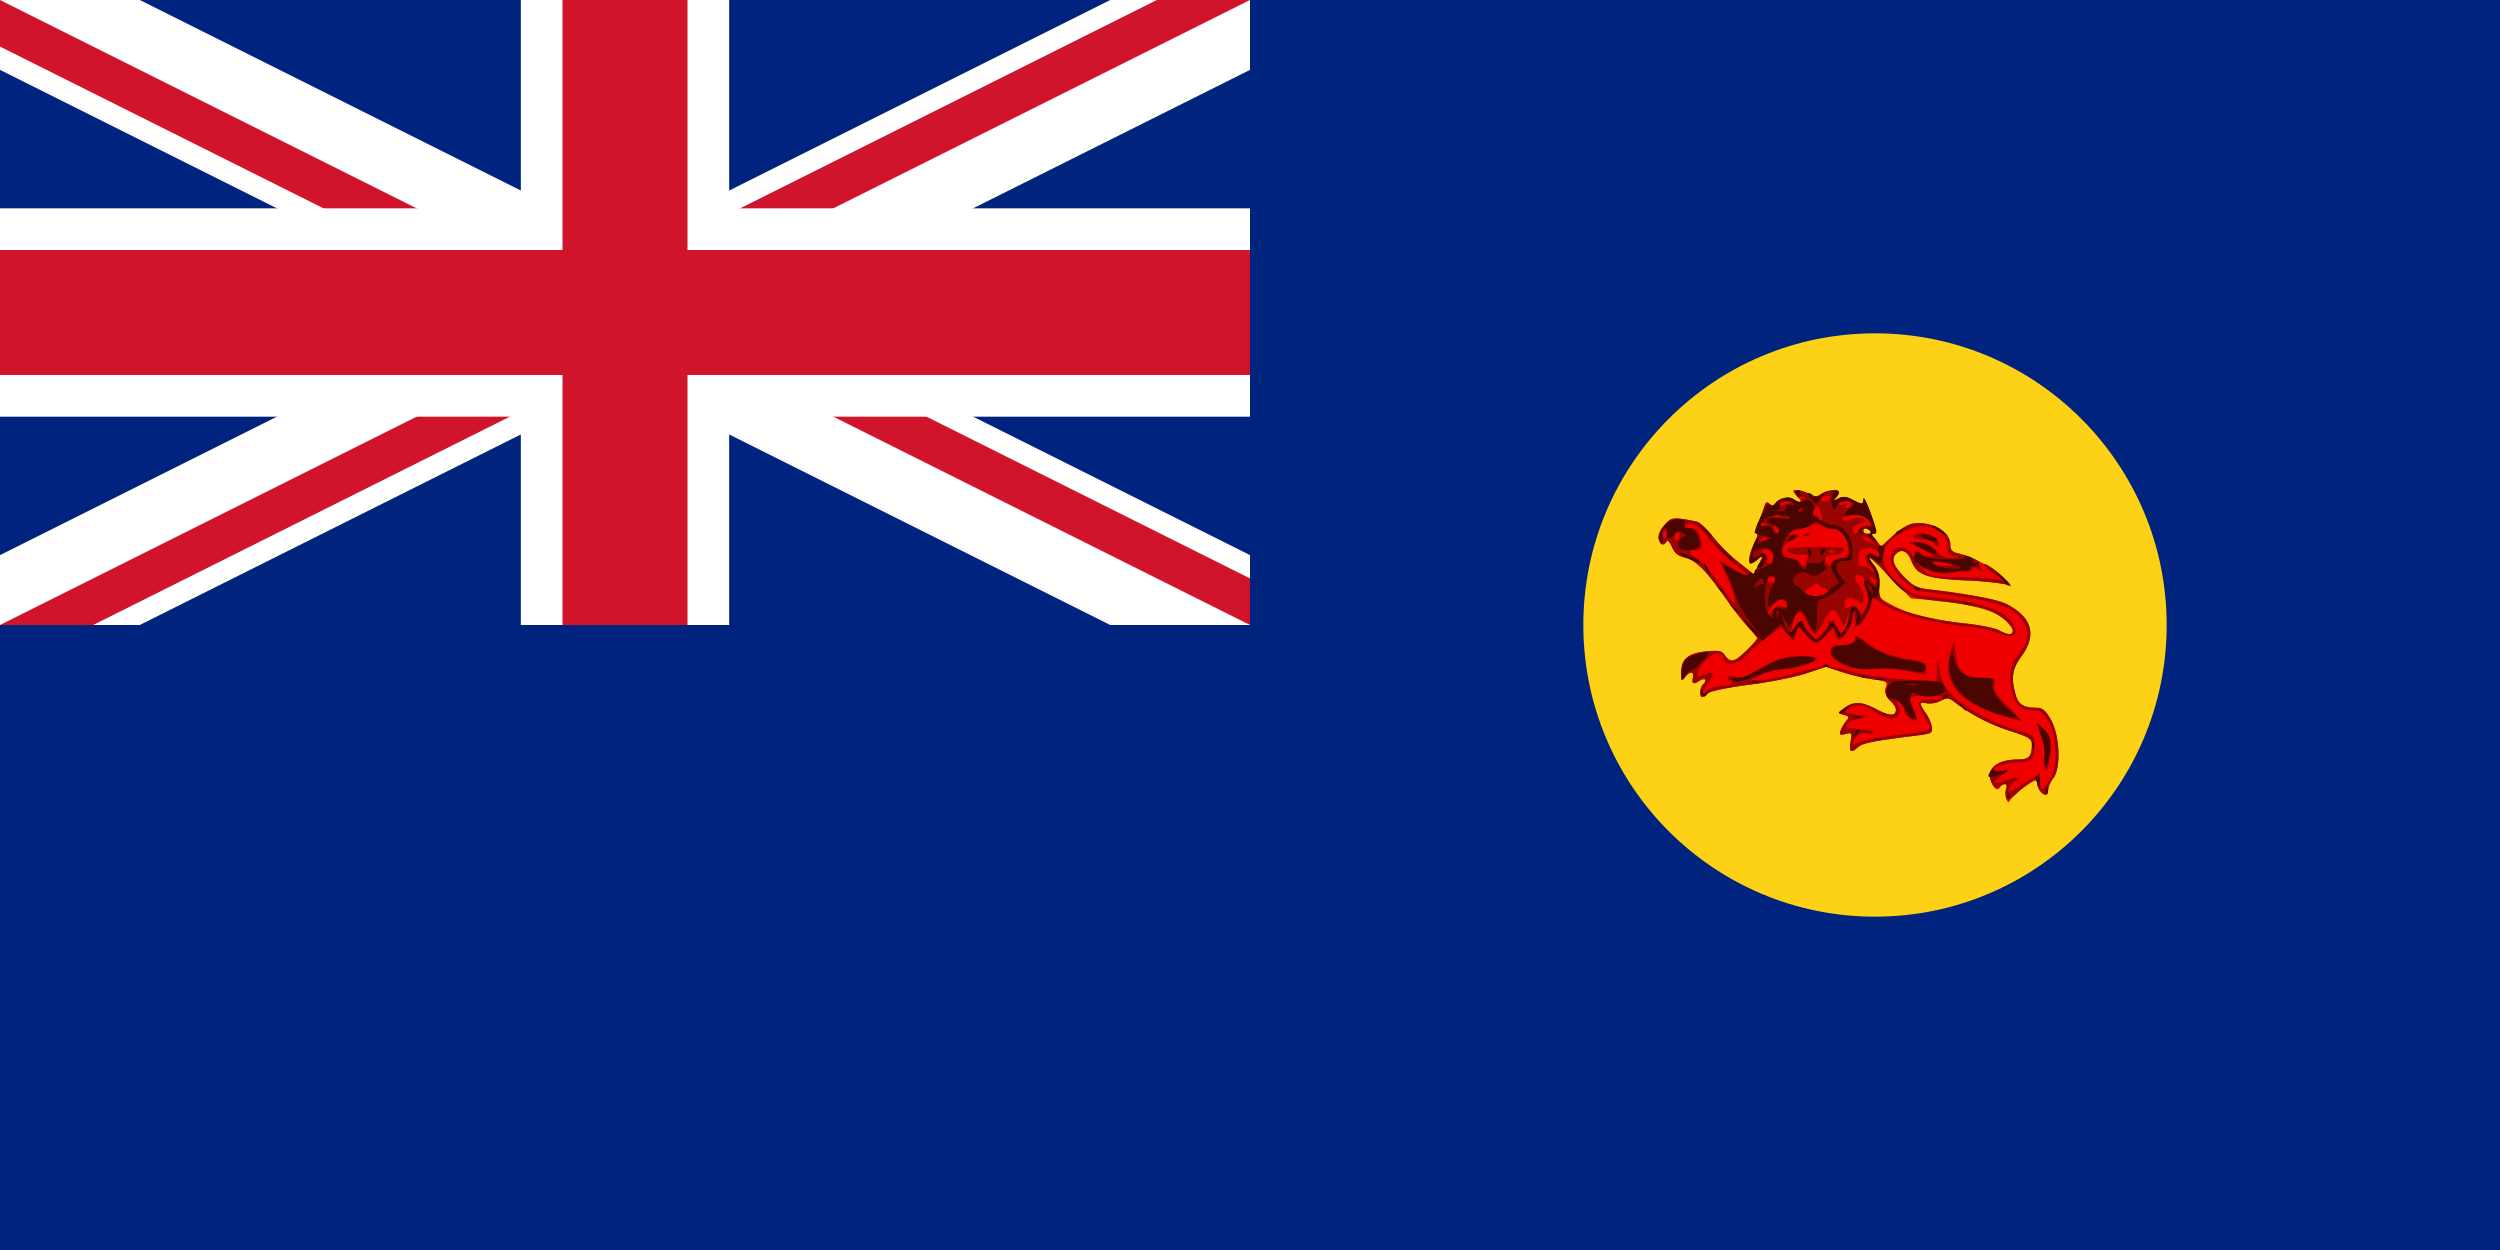
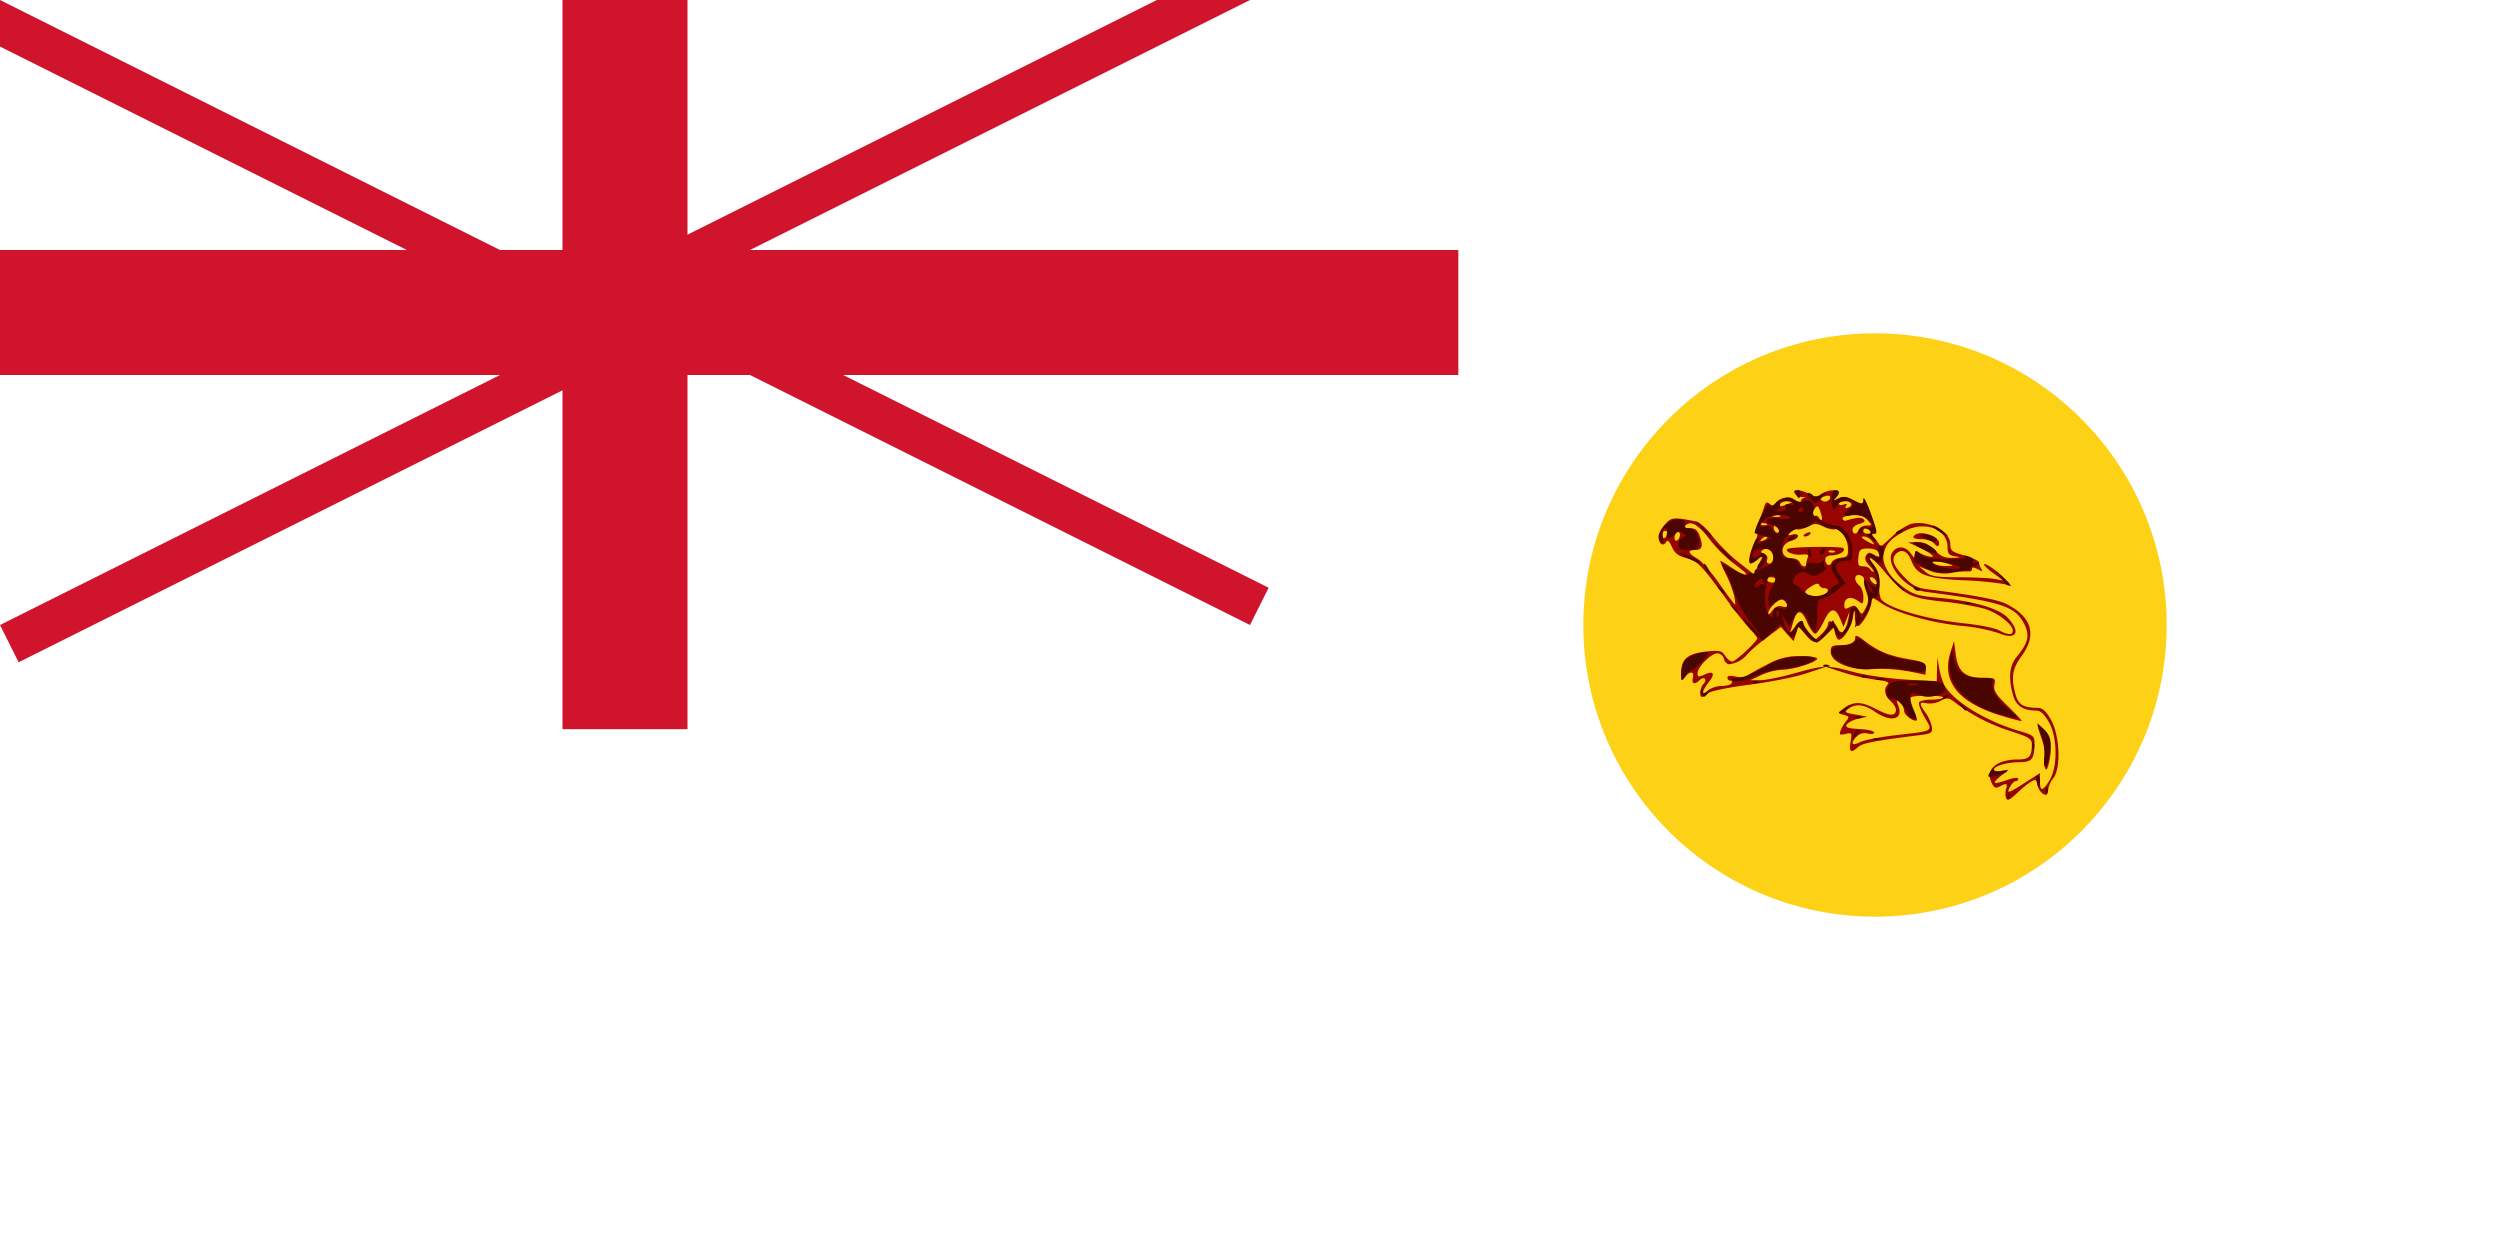
<svg xmlns="http://www.w3.org/2000/svg" width="1200" height="600">
  <clipPath id="a">
    <path d="M0 0v150h700v150H600zm0 300v50h300V0h300z" />
  </clipPath>
-   <path fill="#00247d" style="stroke:none" d="M0 0h1200v600H0z" />
  <path d="m0 0 600 300m0-300L0 300" stroke="#fff" stroke-width="60" style="fill:none" />
  <path d="m0 0 600 300m0-300L0 300" stroke="#cf142b" stroke-width="40" clip-path="url(#a)" style="fill:none" />
-   <path d="M0 150h700M300 0v350" stroke="#fff" stroke-width="100" style="fill:none" />
  <path d="M0 150h700M300 0v350" stroke="#cf142b" stroke-width="60" style="fill:none" />
-   <path d="M0 300h600V0h600v600H0z" style="stroke:none" fill="#00247d" />
  <circle style="opacity:1;fill:#fcd116;fill-opacity:1;fill-rule:nonzero;stroke:none;stroke-width:2.146;stroke-linecap:round;stroke-linejoin:miter;stroke-miterlimit:4;stroke-dasharray:none;stroke-opacity:1;paint-order:stroke fill markers" cx="900" cy="300" r="140" />
-   <path style="fill:#e00" d="M19.337 5.964a.222.222 0 0 1-.003-.126c.021-.067-.034-.09-.072-.03-.035.058-.073.04-.116-.054-.078-.171.066-.295.342-.295.14 0 .176-.038.176-.192 0-.07-.034-.093-.236-.16a2.41 2.41 0 0 1-.711-.35c-.12-.095-.133-.098-.226-.05a.302.302 0 0 1-.178.031c-.098-.024-.1.001-.01.127a.476.476 0 0 1 .078.18c.008.074-.008.084-.183.105-.56.07-.708.099-.764.149-.093.085-.119.067-.097-.067.019-.116.015-.121-.066-.1-.072.017-.082.01-.062-.044a.467.467 0 0 1 .072-.122c.042-.05.038-.06-.032-.08-.079-.021-.08-.022-.01-.075.132-.101.23-.101.423 0 .18.094.257.096.257.006 0-.025-.032-.075-.072-.111-.052-.047-.067-.093-.054-.158.017-.089.01-.094-.163-.116a2.601 2.601 0 0 1-.395-.093l-.214-.07-.257.086c-.142.047-.47.112-.729.145-.266.034-.494.081-.526.108-.03.027-.065.048-.078.048-.037 0-.027-.133.011-.157.067-.042.037-.091-.032-.054-.098.052-.118.045-.097-.033.022-.086-.038-.092-.101-.01-.041.055-.047.048-.048-.063-.001-.172.093-.25.326-.269.161-.013.194-.005.24.06.065.093.144.068.297-.095.062-.066.113-.126.113-.132 0-.006-.055-.07-.122-.144a4.183 4.183 0 0 1-.288-.374c-.22-.322-.395-.494-.53-.521-.08-.016-.122-.052-.155-.132-.028-.066-.056-.094-.07-.07-.038.06-.08.047-.101-.032-.012-.045.013-.109.07-.175.09-.108.111-.11.416-.05.04.01.135.095.209.192.073.097.222.246.33.33l.196.155.048-.095c.079-.157.08-.166.008-.103a.27.27 0 0 1-.092.061c-.044 0-.024-.125.042-.253.038-.075.05-.133.03-.14-.022-.007-.015-.058.019-.132.03-.066.065-.157.077-.2.018-.063.034-.073.07-.043.034.028.053.028.07 0 .047-.076.171-.1.253-.048.092.059.102.028.02-.062-.053-.06-.053-.064.01-.064.036 0 .106.021.156.047.076.04.1.04.155 0 .07-.051.226-.065.226-.02 0 .016-.02.05-.044.075-.036.038-.03.039.035.006.061-.032.1-.03.181.013.13.067.141.067.144-.008 0-.033.041.047.09.178.085.233.087.322.005.239-.05-.05-.097-.054-.097-.007 0 .02.022.035.05.035.028 0 .08.038.114.084l.062.083.147-.134c.164-.152.271-.19.443-.158.174.033.3.145.3.267 0 .067.018.103.051.103.126 0 .445.155.583.283.128.12.138.137.064.117a4.92 4.92 0 0 0-.525-.046c-.484-.025-.604-.07-.673-.252-.044-.117-.117-.155-.185-.099-.08.067-.054.156.09.304.119.123.162.144.34.164.485.055.862.128.981.19.323.165.388.394.189.666-.12.163-.137.275-.077.493.036.13.098.168.278.17.066 0 .109.037.173.148.117.201.135.624.034.754a.31.31 0 0 0-.067.15c0 .036-.013.065-.028.065-.05 0-.112-.082-.112-.148 0-.057-.02-.051-.155.042a.832.832 0 0 0-.187.163c-.028.05-.033.049-.054-.006zm.082-2.16c0-.026-.052-.094-.116-.15-.128-.113-.457-.198-.93-.24l-.262-.023-.25-.258c-.254-.26-.358-.337-.221-.163.056.072.072.134.064.253-.01.157-.008.16.163.253.219.118.517.193.943.238.184.019.377.057.428.085.12.065.181.067.181.005z" transform="matrix(37.395 0 0 37.395 239.961 160.406)" />
  <path style="fill:#980500" d="M19.333 5.954a.208.208 0 0 1 0-.116c.024-.073.005-.08-.085-.031-.05.027-.071.016-.103-.055-.077-.17.068-.293.343-.293.14 0 .176-.038.176-.192 0-.07-.035-.093-.236-.16a2.41 2.41 0 0 1-.711-.35c-.12-.095-.133-.098-.226-.05a.302.302 0 0 1-.178.031c-.098-.024-.1.001-.01.127a.476.476 0 0 1 .078.18c.008.074-.008.084-.183.105-.56.07-.708.099-.764.149-.093.085-.119.067-.097-.067.019-.116.015-.121-.066-.1-.072.017-.082.01-.062-.044a.467.467 0 0 1 .072-.122c.042-.05.038-.06-.032-.08-.08-.021-.08-.022-.01-.075.132-.101.23-.101.423 0 .18.094.257.096.257.006 0-.025-.031-.074-.07-.109-.076-.069-.09-.157-.033-.214.026-.026-.023-.044-.165-.06a2.527 2.527 0 0 1-.416-.094l-.214-.07-.257.085c-.142.047-.47.112-.729.145-.266.034-.495.081-.526.108-.03.027-.065.048-.078.048-.04 0-.026-.123.018-.167.022-.023.03-.052.017-.066-.014-.013-.043-.006-.066.017-.064.064-.107.05-.087-.028.022-.086-.039-.092-.101-.01-.042.055-.047.048-.048-.063-.001-.17.086-.241.324-.266.17-.017.198-.011.239.055.025.04.066.074.091.074.042 0 .322-.26.322-.3a.51.51 0 0 0-.091-.112 5.141 5.141 0 0 1-.295-.373c-.333-.457-.378-.503-.527-.543-.104-.028-.15-.064-.184-.145-.027-.064-.054-.091-.069-.067-.037.06-.08.047-.1-.032-.012-.045.013-.109.07-.175.09-.108.111-.11.416-.05.04.01.135.095.208.192.074.097.223.246.331.33l.196.155.048-.095c.079-.157.08-.166.008-.103a.27.27 0 0 1-.092.061c-.044 0-.024-.125.042-.253.038-.075.05-.133.03-.14-.022-.007-.015-.058.019-.132.03-.066.065-.157.077-.2.018-.063.034-.073.07-.043.034.028.053.028.07 0 .047-.076.171-.1.253-.048.043.027.078.035.078.017 0-.019.02-.04.044-.048.024-.009.017-.011-.016-.007a.122.122 0 0 1-.1-.04c-.055-.065.055-.066.18 0 .076.039.1.039.155 0 .07-.052.226-.066.226-.02 0 .015-.02.048-.044.074-.036.038-.03.039.035.006.061-.032.1-.03.181.013.13.067.141.067.144-.008 0-.033.041.047.09.178.085.233.087.322.005.239-.05-.05-.097-.054-.097-.007 0 .02.022.035.05.035.028 0 .08.038.114.084l.062.083.147-.134a.773.773 0 0 1 .235-.158c.223-.055.508.09.508.26 0 .083.02.099.183.145.1.029.183.068.184.087a.2.2 0 0 0 .03.082c.024.038.016.04-.044.007-.052-.027-.074-.028-.074-.002 0 .021-.02.034-.044.03a1.017 1.017 0 0 0-.206.017.512.512 0 0 1-.296-.027l-.134-.054.082.07c.07.058.134.069.423.069.187 0 .394.01.458.021l.118.021-.13-.096c-.073-.054-.125-.104-.116-.113.02-.02.194.105.281.204l.07.079-.087-.027a4.262 4.262 0 0 0-.525-.05c-.484-.024-.604-.069-.673-.251-.044-.117-.117-.155-.185-.099-.08.067-.054.156.09.304.11.115.168.145.305.162.588.073.9.131 1.014.19.325.167.39.396.19.668-.119.163-.136.275-.076.493.036.13.098.168.278.17.066 0 .109.037.173.148.117.201.135.624.034.754a.31.31 0 0 0-.067.15c0 .036-.013.065-.028.065-.05 0-.112-.082-.112-.148 0-.081-.08-.042-.257.124-.095.09-.128.105-.143.065zm.245-.198.19-.122v.105c0 .134.036.131.122-.01.107-.176.104-.557-.008-.75-.062-.108-.108-.148-.167-.148-.165 0-.255-.062-.293-.2-.062-.222-.046-.378.049-.491.146-.174.17-.278.094-.422-.117-.227-.29-.283-1.261-.41-.279-.036-.554-.39-.413-.53.065-.065.158-.05.218.035.048.07.054.07.054.014 0-.047.013-.055.044-.03a.41.41 0 0 0 .127.054c.116.029.046-.038-.125-.117l-.133-.062.116-.003c.085-.002.145.025.221.102.082.081.133.103.233.1.105-.005.11-.009.032-.02-.08-.013-.096-.033-.096-.117 0-.232-.292-.343-.545-.209-.186.098-.251.17-.276.3-.024.132.074.294.262.43.117.085.189.106.428.127.456.04.794.138.907.262.172.189.104.288-.13.19a2.249 2.249 0 0 0-.468-.09c-.392-.039-.846-.168-1.027-.29-.126-.086-.128-.086-.128-.014 0 .084-.129.308-.177.308-.018 0-.034-.05-.036-.113l-.004-.114-.025.131c-.024.123-.121.27-.178.27-.014 0-.034-.034-.045-.077l-.02-.077-.1.095c-.125.12-.156.119-.264-.01l-.087-.104-.032.096-.032.095-.082-.09-.081-.092-.203.154a1.563 1.563 0 0 0-.23.2.36.36 0 0 1-.229.125c-.028 0-.059-.031-.069-.07-.01-.039-.047-.07-.084-.07-.081 0-.254.174-.254.255 0 .05.013.052.087.018.12-.055.144-.015.056.097-.09.115-.097.186-.01.107a.297.297 0 0 1 .173-.058c.06 0 .118-.015.13-.034.012-.02.005-.035-.016-.035a.037.037 0 0 1-.037-.038c0-.024.04-.03.106-.014.059.012.125.007.149-.012.023-.019.138-.083.255-.142a.792.792 0 0 1 .428-.109c.117 0 .214.015.214.032 0 .046-.305.143-.451.144a.761.761 0 0 0-.265.067l-.14.066.123.001c.067 0 .263-.039.436-.087.39-.11.426-.11.759-.02.15.041.447.084.671.098l.402.024.004-.154.004-.153.024.14a.854.854 0 0 0 .064.212c.113.207.536.467.959.59.18.052.2.067.2.151-.001.211-.031.251-.193.251-.164 0-.33.05-.33.099 0 .017.043.023.096.014l.096-.018-.098.079c-.127.102-.104.118.075.055.08-.028.145-.036.145-.018a.034.034 0 0 1-.033.033c-.019 0-.05.032-.071.07-.052.096-.027.089.193-.052zm.252-.198a.25.25 0 0 1-.003-.13.571.571 0 0 0-.038-.236c-.072-.212-.072-.214.031-.117.09.085.112.255.056.454-.02.07-.028.076-.046.03zm-.533-.653c-.57-.166-.798-.441-.678-.82l.046-.145.022.171c.028.22.12.3.348.3.159 0 .165.004.148.09-.014.074.018.124.179.28.107.104.184.188.17.187a3.802 3.802 0 0 1-.235-.063zm-1.238-.58a2.012 2.012 0 0 0-.442-.026c-.274.022-.535-.086-.535-.222 0-.07.017-.084.102-.084.14 0 .212-.033.212-.095 0-.04.027-.033.113.033.183.14.315.195.562.238.21.037.232.048.232.124 0 .046-.004.082-.009.079a4.692 4.692 0 0 0-.235-.048zm.352-1.638c-.026-.031-.1-.056-.167-.056-.07 0-.11-.014-.098-.035.062-.1.36 0 .325.108-.009.026-.03.02-.06-.017zm-.492 2.46c.498-.057.477-.044.368-.23-.05-.086-.083-.173-.07-.192.01-.019.081-.034.156-.034.074 0 .142-.012.151-.026.02-.031-.382-.034-.413-.003-.012.012.003.08.033.153.03.072.051.135.046.14-.034.03-.166-.065-.166-.119a.165.165 0 0 0-.054-.111c-.046-.039-.049-.033-.02.044.068.177-.09.219-.296.08-.144-.099-.249-.11-.344-.041-.058.043-.05.05.09.074l.153.028-.118.026c-.065.015-.131.049-.147.074-.023.037.012.05.161.058.105.006.191.026.191.044 0 .019-.037.025-.082.014a.143.143 0 0 0-.14.036c-.088.089-.067.13.039.075.053-.026.26-.067.462-.09zm-.872-1.425c0-.07.08-.034.126.056.047.093.101.045.133-.117l.02-.105-.04.101-.039.101-.046-.11c-.062-.148-.125-.137-.207.038-.038.08-.086.152-.108.158-.02.006-.069-.059-.106-.145-.077-.177-.133-.172-.186.017l-.034.12.072-.088c.046-.055.078-.072.089-.045a.84.84 0 0 0 .088.133l.072.091.083-.078c.046-.043.083-.1.083-.127zm2.372.085c0-.083-.191-.231-.367-.284a3.927 3.927 0 0 0-.54-.092c-.412-.044-.482-.08-.736-.381-.151-.18-.269-.248-.136-.08a.315.315 0 0 1 .065.237.451.451 0 0 0 .02.188c.072.117.58.266 1.081.318.186.02.38.058.432.086.118.064.181.067.181.008zm-2.96-.312c.052.014.07.006.059-.027a.103.103 0 0 0-.055-.06c-.047-.016-.183.113-.183.174 0 .023.023.009.052-.032.036-.052.075-.069.126-.055zm1.08-.186a.414.414 0 0 1-.03-.158c.005-.024-.018-.05-.052-.058-.076-.016-.081.071-.009.132.029.024.053.09.053.146 0 .097-.004.1-.074.05-.09-.063-.17-.038-.17.053 0 .056.01.061.068.03.056-.03.078-.023.113.033.043.069.045.068.093-.023.039-.074.04-.116.008-.205zm-1.697.047a1.494 1.494 0 0 0-.108-.28c-.046-.09-.076-.166-.067-.166.009 0 .074.04.145.088.07.048.145.087.165.087.043 0 .031-.011-.173-.168a1.828 1.828 0 0 1-.278-.286c-.14-.183-.24-.242-.304-.178-.027.028-.013.038.053.038.07 0 .1.025.129.11.044.126.026.17-.068.17-.097 0-.084.043.032.109.054.03.183.176.285.323.102.146.192.266.2.266.007 0 .002-.051-.011-.113zm1.15-.013c.068-.026.072-.083.006-.083-.028 0-.056-.019-.063-.04-.01-.028-.044-.02-.11.022-.072.047-.085.07-.05.092.054.035.14.038.217.01zm.667-.186c-.013-.02-.04-.037-.06-.037-.023 0-.02.02.007.053.048.058.09.045.053-.016zm-1.275-.002c0-.02-.032-.035-.072-.035-.04 0-.062.016-.05.035.028.045.122.045.122 0zm1.194-.184c-.052-.056-.065-.094-.042-.13.027-.044.045-.045.103-.009.071.044.092.023.044-.046-.014-.02-.073-.036-.13-.035-.092.002-.106.016-.116.116-.009.094.001.113.06.113.038 0 .079.016.09.035.013.02.032.035.044.035.012 0-.012-.036-.053-.079zm-.81-.023a.29.29 0 0 1 .019-.081c.014-.037-.006-.046-.079-.037-.093.012-.218-.037-.183-.072.03-.03.691-.04.72-.01.036.036-.057.091-.154.092-.045 0-.079.022-.079.05 0 .072.059.1.082.04.01-.027.063-.055.117-.06.086-.01.097-.025.092-.128-.005-.124-.104-.263-.17-.238-.022.009-.087-.007-.144-.034-.09-.044-.116-.044-.202 0-.053.028-.117.044-.14.035-.023-.01-.061.006-.085.035-.035.042-.03.048.03.032.04-.01.071-.002.071.02 0 .02-.038.047-.084.06-.154.038-.152.224.002.224.046 0 .094.023.105.052.021.057.082.072.082.02zm-.035-.365c0-.008.024-.024.054-.035.031-.012.045-.006.033.014-.02.033-.087.049-.087.02zm1.849.362a.733.733 0 0 0-.157-.03c-.057-.003-.06.002-.017.03.028.019.099.033.157.031.102-.003.103-.003.017-.03zm-2.233-.065c0-.085-.076-.148-.135-.112-.035.022-.032.033.014.05.034.014.05.045.039.075-.012.032 0 .052.031.052.028 0 .051-.03.051-.065zm.774-.098c-.025-.01-.055-.009-.066.003-.012.011.009.02.045.018.04-.002.05-.01.021-.021zm.482-.133a.148.148 0 0 0-.1-.052c-.039.001-.03.017.03.052.112.064.123.064.07 0zM15.14 2.55c-.01-.018-.032-.011-.048.014-.015.025-.02.06-.008.077.01.017.032.01.047-.014.016-.025.02-.06.01-.077zm1.124.052c-.01-.01-.039 0-.063.024-.034.034-.03.038.02.02.034-.014.054-.033.043-.044zm-1.274-.044c0-.018-.016-.033-.035-.033-.02 0-.035.025-.035.055s.016.045.035.033c.02-.012.035-.037.035-.055zm1.402-.075c-.025-.025-.042-.027-.042-.005 0 .046.042.088.065.064.01-.01 0-.036-.023-.06zm1.052.025c.011-.029.055-.052.097-.052.074 0 .074-.002.013-.07-.047-.052-.1-.068-.198-.062-.073.005-.128.025-.122.044.007.02.026.03.044.025.128-.041.199-.046.229-.016.023.023.005.042-.055.057-.05.013-.09.046-.09.075 0 .067.057.066.082-.001zm-1.192-.076c-.025-.01-.055-.01-.067.002-.011.012.01.02.046.019.04-.002.05-.01.021-.021zm.707-.125c-.033-.108-.05-.12-.087-.06-.042.067-.042.114 0 .088.017-.011.042-.004.054.015.038.063.058.038.033-.043zm-.53.02a.134.134 0 0 0-.087 0c-.024.01-.005.018.043.018.048 0 .068-.008.044-.017zm.913-.154c-.026-.042-.154-.04-.154.002 0 .019.026.024.058.012.038-.015.05-.01.033.018-.017.026-.006.033.029.02.03-.012.045-.035.034-.052zm-.8.003c.067-.029.067-.03-.006-.032-.043-.002-.087.013-.098.032-.026.042.008.042.104 0zm.523-.099c-.008-.008-.042-.003-.076.01-.051.02-.053.028-.01.054.046.03.122-.028.086-.064z" transform="matrix(37.395 0 0 37.395 239.961 160.406)" />
  <path style="fill:#4b0500" d="M19.352 5.933c-.001-.037.007-.057.019-.046.011.012.012.042.002.067-.01.028-.02.02-.02-.02zm.489-.07c-.002-.036.006-.057.018-.045.012.011.013.041.003.067-.011.027-.02.02-.021-.022zm-.118-.125c-.01-.038-.004-.07.014-.07.017 0 .031.032.031.07 0 .09-.021.09-.045 0zm-.617-.063c0-.042.068-.13.069-.09 0 .023.039.032.096.022.053-.01.086-.007.075.005-.033.036-.24.09-.24.063zm.726-.129c-.013-.013-.016-.073-.006-.134a.669.669 0 0 0-.039-.265l-.055-.156.088.083c.06.057.086.117.084.19-.006.158-.045.31-.072.282zm-.163-.262c0-.048.008-.067.018-.043.01.024.01.063 0 .087-.01.024-.018.004-.018-.044zm-2.038-.092a.134.134 0 0 1 .088 0c.024.01.004.017-.044.017s-.068-.008-.044-.017zm-.248-.065c.011-.028.036-.052.056-.052.02 0 .017.022-.008.052-.056.067-.073.067-.048 0zm.004-.215a.134.134 0 0 1 .087 0c.024.01.005.018-.043.018-.048 0-.068-.008-.044-.018zm.683-.038c-.035-.098-.154-.214-.202-.196-.065.025-.094-.083-.044-.163.037-.06.082-.068.357-.068.27 0 .32.009.355.065.035.056.028.071-.045.105-.108.049-.207.05-.295.003-.099-.053-.127.047-.056.196.05.105.05.12.004.12-.029 0-.062-.028-.074-.062zm.12-.382a.286.286 0 0 0-.123 0c-.033.01-.006.016.062.016.067 0 .094-.007.06-.016zm1.09.394c-.487-.135-.728-.403-.663-.736l.02-.105.024.112c.038.181.137.255.343.255.148 0 .175.01.158.054-.031.08.061.235.212.359.146.119.137.125-.094.06zm-2.09-.03a5.7 5.7 0 0 0 .084-.061c.064-.048.066-.047.022.01-.027.033-.065.06-.085.06-.02 0-.03-.004-.021-.01zm1.562-.086c-.043-.056-.042-.057.013-.014.058.046.077.075.048.075-.007 0-.035-.028-.061-.061zm-.214-.118c.024-.024.052-.035.062-.024.011.01-.008.03-.043.043-.05.02-.053.015-.02-.02zm-3.115-.033c-.012-.02-.013-.047-.002-.058.012-.012.021-.001.021.024 0 .035.013.035.061-.003.056-.044.057-.042.013.013-.056.072-.062.073-.093.024zm.399-.176c-.034-.02-.014-.03.063-.03.064-.001.2-.054.322-.128.167-.099.26-.13.439-.144.398-.032.24.105-.175.151a1.163 1.163 0 0 0-.311.076c-.159.08-.285.109-.338.075zm.258.017c.011-.011.041-.012.067-.002.027.01.02.02-.022.02-.036.002-.057-.006-.045-.018Zm-.917-.104c0-.058.02-.133.045-.166.043-.06.305-.143.303-.098-.002.04-.169.215-.205.215-.019 0-.059.035-.088.078-.055.077-.055.077-.055-.029zm2.503.068a.2.2 0 0 1 .104-.002c.034.01.015.017-.043.018-.057 0-.085-.007-.061-.016zm-.19-.033c.01-.012.04-.013.066-.003.028.011.02.02-.021.02-.037.002-.057-.006-.046-.017zm.53-.089a1.595 1.595 0 0 0-.371-.01.589.589 0 0 1-.358-.05c-.244-.108-.253-.247-.016-.249.05 0 .111-.024.136-.054.04-.047.052-.046.118.016.112.106.37.208.59.234.162.019.198.035.198.088 0 .071-.027.074-.297.025zm-1.02-.051c.012-.012.042-.013.068-.003.027.011.02.02-.021.021-.037.002-.058-.006-.046-.018zm-.223-.404c-.1-.106-.104-.107-.123-.034-.026.097-.063.095-.14-.01l-.063-.084-.114.109-.113.108-.108-.102a.913.913 0 0 1-.144-.173c-.02-.038.029 0 .11.087l.147.157-.159-.203a1.278 1.278 0 0 1-.198-.349 1.716 1.716 0 0 0-.106-.276l-.066-.13.165.088c.098.052.17.073.178.051.007-.02.027-.027.044-.017.018.011.032.003.032-.017s.012-.034.026-.03a.344.344 0 0 0 .124-.042c.075-.036.095-.068.087-.137-.008-.075-.028-.09-.123-.09-.066-.002-.12.018-.131.048-.028.073.007.091.071.038.047-.039.061-.038.087.003.03.05-.063.193-.1.155-.01-.01 0-.036.023-.06.07-.07.045-.11-.03-.044-.038.035-.08.053-.092.04-.029-.028.048-.292.094-.32.018-.011.024.004.012.035-.019.048-.01.05.074.012l.096-.044-.109-.028a.457.457 0 0 1-.109-.036c.002-.06.171-.403.183-.37.013.038.03.037.082-.008.102-.086.176-.101.246-.05.041.03.084.036.122.016.073-.04.148.043.121.132-.014.046.014.079.104.123a.574.574 0 0 0 .188.062c.102 0 .21.164.21.318 0 .118-.01.135-.08.135-.139 0-.169.067-.083.182l.075.103-.121.101c-.068.056-.15.102-.183.102-.052.001-.061.035-.061.21 0 .116-.014.21-.032.21-.017 0-.056-.064-.088-.142-.063-.16-.118-.164-.19-.016l-.048.1-.05-.085-.049-.084.023.088c.043.16.092.19.145.09.05-.096.114-.12.114-.044 0 .046.141.198.184.198.013 0 .061-.057.108-.126l.086-.126.05.096.05.096.058-.083a.368.368 0 0 0 .057-.18c0-.116.089-.131.124-.02l.024.076.047-.085a.333.333 0 0 0 .012-.317c-.052-.097-.012-.123.072-.047.069.062.07.061.07-.042a.376.376 0 0 0-.072-.197c-.087-.11-.062-.18.044-.124.066.035.07.031.051-.046-.015-.06-.007-.085.028-.085.037 0 .044.028.03.107-.028.143-.034.147-.116.073-.09-.081-.09-.037 0 .078a.44.44 0 0 1 .049.373c-.012.03-.033.047-.048.038-.015-.01-.036.029-.047.084a.513.513 0 0 1-.112.2l-.091.1.02-.094c.011-.052.004-.104-.015-.116-.02-.012-.035.02-.035.079 0 .095-.107.253-.172.253-.016 0-.038-.034-.049-.075-.018-.071-.023-.07-.111.035-.051.06-.109.11-.128.11-.02 0-.082-.05-.138-.11zm-.324-.328c.069.017.085.008.085-.05 0-.086-.092-.092-.18-.012-.061.055-.064.052-.064-.045 0-.056.024-.137.054-.18.058-.082.041-.155-.03-.128-.072.028-.09.407-.023.49.048.057.052.056.062-.018.01-.064.028-.074.096-.057zm-.034.03c-.011-.012-.02.008-.018.045.002.04.01.05.021.021.01-.025.009-.055-.003-.067zm.648-.25a.328.328 0 0 1 .103-.083c.04-.014.04-.03.004-.083-.08-.119-.086-.153-.043-.206a.184.184 0 0 1 .126-.051c.068 0 .083-.018.083-.1 0-.128-.122-.285-.221-.285a.313.313 0 0 1-.151-.051c-.065-.046-.079-.046-.117 0-.023.028-.087.051-.14.051-.121 0-.243.143-.243.284 0 .084.014.1.087.1.049 0 .106.03.13.07.05.08.097.092.097.023 0-.033.029-.042.09-.03.056.01.105-.002.126-.032.027-.038.03-.036.016.01-.01.033-.002.065.019.072.02.007-.004.04-.054.073-.073.048-.105.052-.157.019-.036-.022-.092-.031-.123-.019-.077.03-.117.138-.059.157a.31.31 0 0 1 .101.08c.073.086.253.086.326 0zm-.26-.49c-.015-.059-.01-.072.016-.046.02.02.03.057.021.082-.008.027-.024.01-.037-.037zm.15 0c0-.018.015-.044.034-.056.02-.012.035-.006.035.014 0 .019-.016.044-.035.056-.019.012-.035.006-.035-.013zm-.42-.157c0-.007.024-.032.053-.056.03-.025.052-.028.052-.008s-.023.045-.052.056c-.029.01-.052.014-.052.008zm1.082.608c-.02-.039-.045-.07-.055-.07-.01 0 0 .031.02.07.02.038.046.07.055.07.01 0 0-.032-.02-.07zm-1.381-.045c.013.014.014-.002.001-.036-.018-.047-.034-.052-.072-.02-.026.021-.048.055-.048.074 0 .022.018.02.047-.004.026-.021.058-.027.072-.014zm.195-.702c0-.027-.04-.059-.089-.071-.141-.036-.061-.1.093-.076.075.012.136.009.136-.007 0-.057-.253-.045-.319.014-.085.077-.083.117.004.094.044-.012.077.002.091.038.027.069.084.074.084.008zm.088-.295c-.014-.035 0-.044.051-.03.039.01.062.003.051-.014-.01-.017-.06-.032-.108-.032-.063 0-.084.015-.07.05.011.03-.006.057-.04.066-.033.01-.016.015.038.012.067-.002.09-.018.078-.052zm.226.027c0-.02-.016-.027-.035-.015-.045.027-.045.052 0 .052.02 0 .035-.017.035-.037zm-.911 1.268c-.044-.056-.043-.057.013-.014.058.046.076.075.048.075-.008 0-.035-.028-.061-.061zm2.979-.065c.011-.012.041-.013.067-.003.028.011.02.02-.021.021-.037.002-.058-.006-.046-.018zm-3.154-.18c-.043-.055-.042-.056.013-.013.058.046.077.074.048.074-.007 0-.035-.027-.06-.06zm2.235-.104-.12-.131.131.12c.122.112.147.141.12.141a1.19 1.19 0 0 1-.13-.13zm.264.096c-.012-.02.002-.026.033-.014.06.023.072.048.021.048-.018 0-.042-.015-.054-.034zm1.12-.132-.068-.095.093.084c.098.09.11.108.067.107-.014-.001-.056-.044-.093-.096zm-3.789-.113c-.02-.038-.03-.07-.02-.07.01 0 .035.032.055.07.02.039.03.07.02.07-.01 0-.034-.031-.055-.07zm2.93.028a.538.538 0 0 1-.177-.083c-.03-.027-.063-.041-.074-.031-.01.01-.01-.022-.001-.071.016-.085.02-.087.082-.032.048.044.135.06.341.063.152.002.258-.008.236-.022-.049-.03-.014-.034.062-.005.03.011.044.038.032.058-.015.024-.001.029.036.014.036-.013.052-.009.039.012-.012.019-.045.034-.074.034-.028 0-.045.012-.036.026.01.015-.017.027-.059.028-.041 0-.122.01-.18.022a.599.599 0 0 1-.226-.013zm.311-.063c-.084-.049-.37-.086-.328-.043.042.044.139.069.28.073.08.002.091-.004.048-.03zm-3.468-.104c-.076-.036-.127-.066-.112-.068.041-.004.27.096.27.118 0 .024.01.027-.158-.05zm.435-.096-.12-.131.13.12c.122.112.147.141.12.141a1.19 1.19 0 0 1-.13-.13zm2.589-.017c-.168-.075-.173-.116-.01-.08.095.02.208.108.175.136a.525.525 0 0 1-.165-.056zM15.128 2.7c0-.04.026-.08.056-.093.05-.019.05-.025-.005-.056-.045-.025-.073-.02-.1.014-.06.076-.12.073-.1-.005.01-.04 0-.069-.025-.069-.028 0-.038.037-.028.103.009.057.002.095-.013.086-.059-.036-.026-.171.058-.244.097-.083.271-.079.238.007-.012.032.007.048.056.048s.087.033.11.094c.051.135.017.186-.123.186-.101 0-.124-.013-.124-.071zm2.462-.087c-.037-.029-.048-.052-.024-.052s.034-.015.022-.035c-.012-.019-.045-.035-.074-.035-.029 0-.043.016-.03.035.011.02.003.035-.02.035-.021 0-.032-.02-.024-.043.009-.024.057-.041.108-.037.081.005.088-.002.056-.061-.04-.076-.174-.12-.278-.093-.09.024-.09-.027 0-.09.038-.027.06-.059.046-.072-.043-.043-.188-.023-.208.03-.035.093-.074.055-.07-.07.001-.075.02-.122.048-.122.057 0 .057.042.001.102-.036.038-.03.039.035.006.061-.032.1-.03.181.013.13.067.141.067.143-.008 0-.033.033.025.073.131.107.288.112.314.065.314-.034 0-.034.011 0 .053.054.065.037.065-.05-.001zm.717.015c-.046-.018-.076-.042-.066-.052.028-.027.202.023.202.059 0 .038-.028.037-.136-.007zM15.44 2.5l-.085-.096.096.085c.09.079.112.107.085.107a.607.607 0 0 1-.096-.096zm3.02.024c-.058-.037-.087-.067-.065-.067.022 0 .077.03.122.068.104.087.079.086-.057-.001zm-.54.024c0-.008.024-.023.053-.035.031-.012.045-.006.033.014-.02.033-.087.049-.087.02zm-1.1-.44c-.034-.039-.046-.07-.025-.07a.08.08 0 0 1 .06.035c.014.023.048.02.098-.005.076-.04.076-.04.01.034-.08.09-.066.09-.143.005zm-.171-.03c-.015-.025-.018-.054-.007-.066.032-.031.066.015.049.065-.012.036-.02.036-.042 0z" transform="matrix(37.395 0 0 37.395 239.961 160.406)" />
</svg>